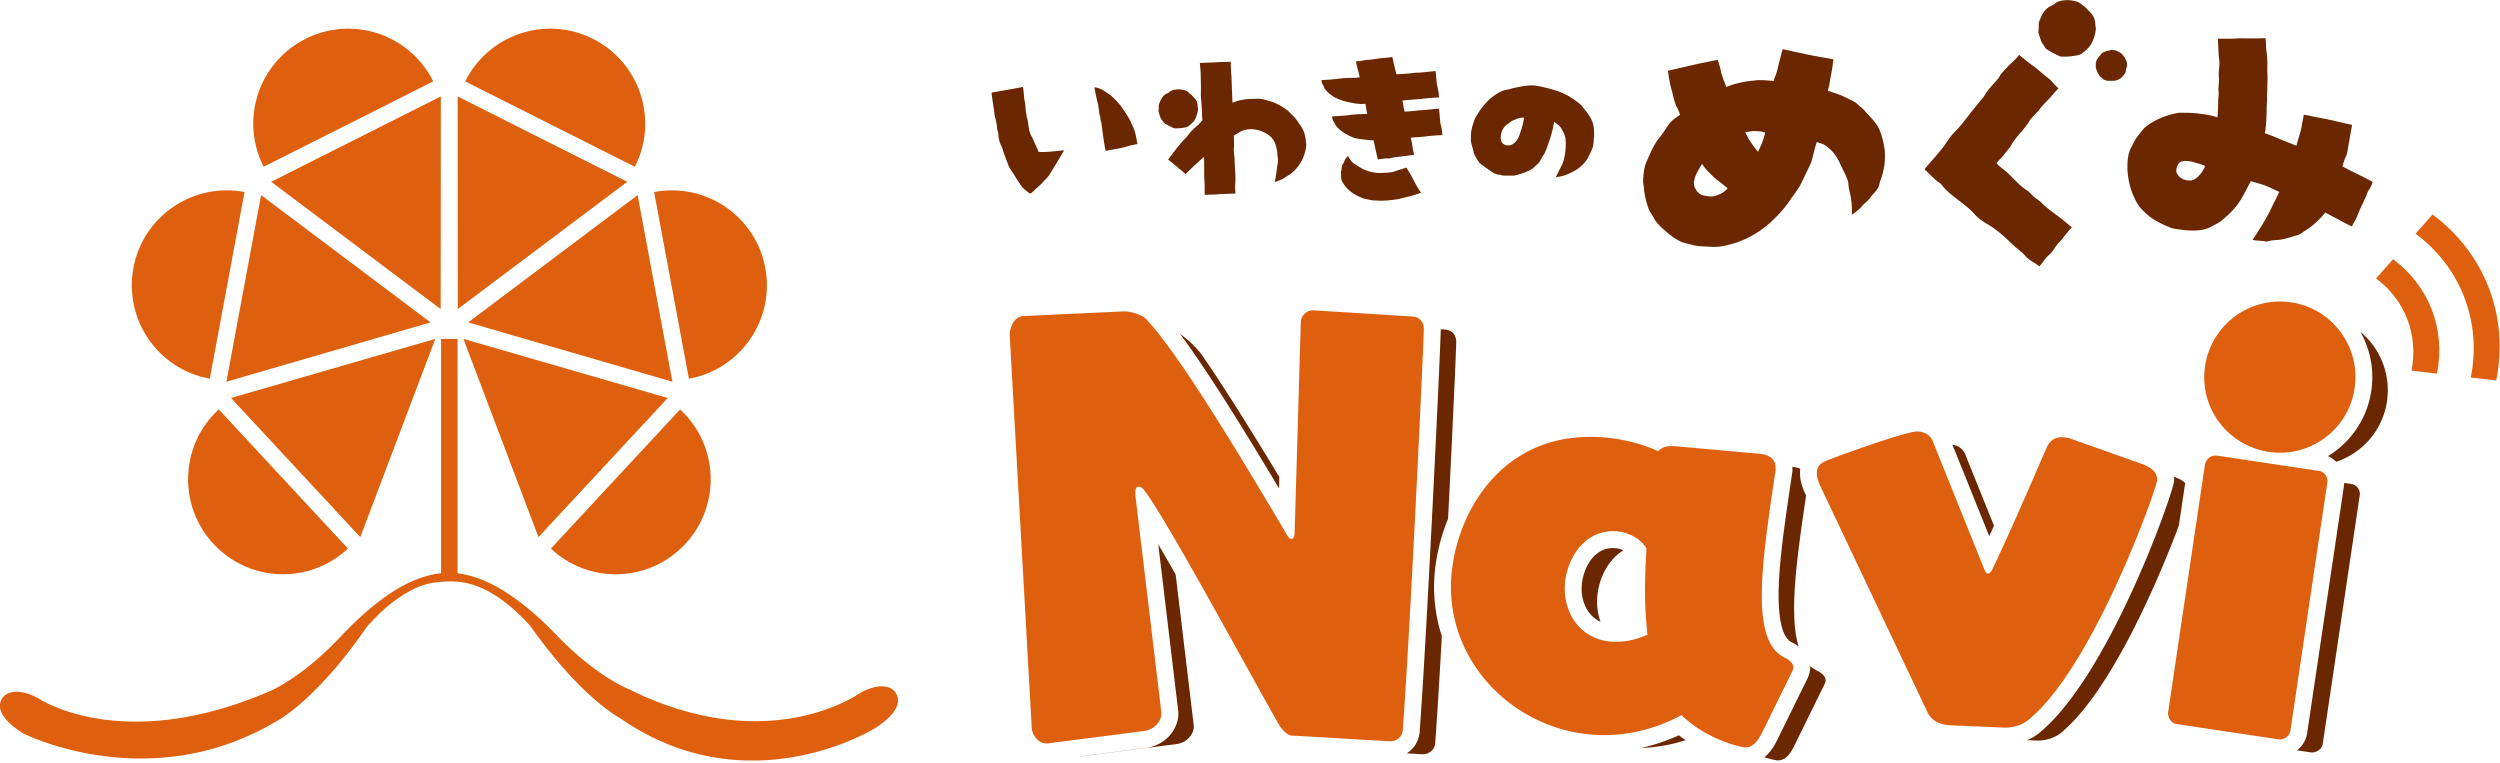
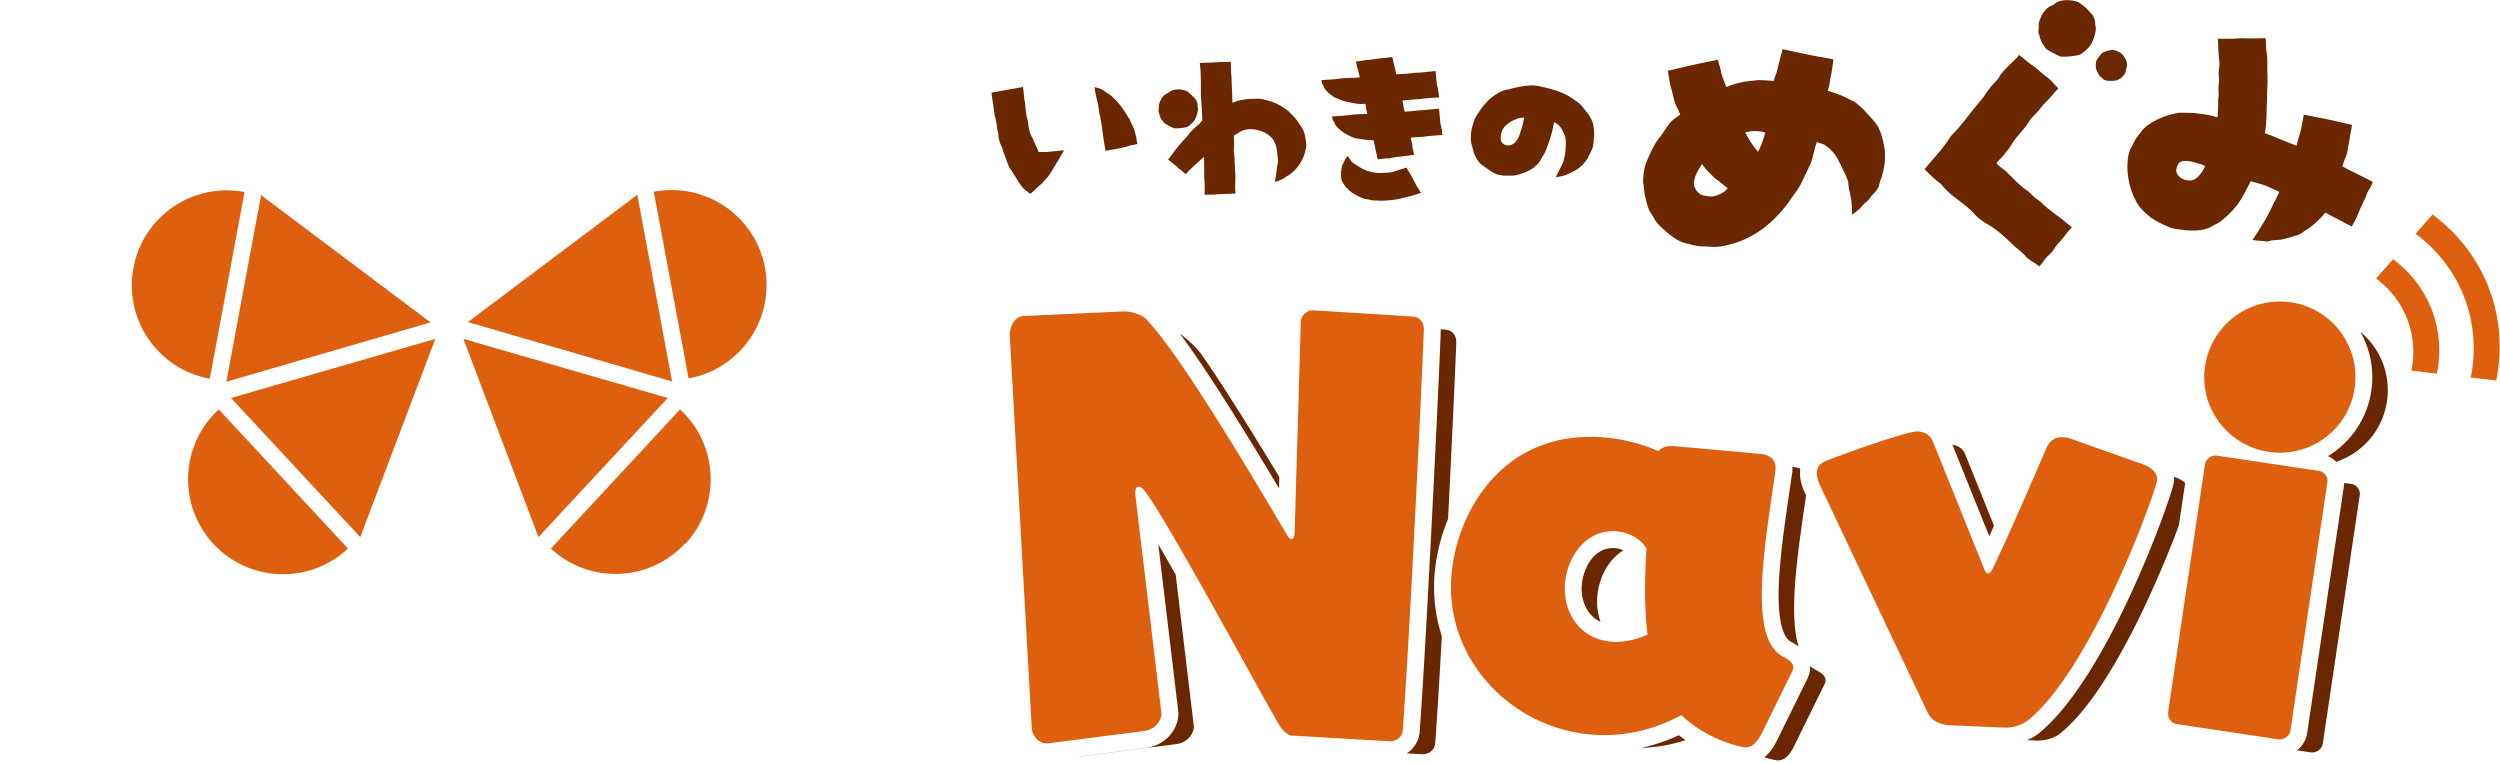
<svg xmlns="http://www.w3.org/2000/svg" width="557" height="170" fill="none" viewBox="0 0 557 170">
  <g clip-path="url(#a)">
-     <path fill="#DE600F" d="M199.12 153.8c-2.77-2.31-7.54.63-7.54.63s-15.15 10.94-39.39 3.87c-3.79-1.09-7.8-2.62-12-4.72 0 0-7.14-2.71-16.05-11.94a84.81 84.81 0 0 0-3.01-2.99c-1.85-1.75-3.78-3.4-5.81-4.9-1.71-1.27-3.49-2.42-5.37-3.39-1.6-.84-3.27-1.53-5.01-2.02-.95-.27-1.96-.49-2.99-.63v-52.2h-3.68v52.2c-.33.04-.68.07-1.02.13-1.65.28-3.27.77-4.83 1.41-1.8.74-3.5 1.66-5.13 2.73-1.95 1.27-3.77 2.68-5.52 4.19-2.1 1.81-4.07 3.74-5.98 5.77-8.8 9.35-15.89 12.15-15.89 12.15-4.86 2.08-9.4 3.58-13.61 4.63-24.32 6.04-37.77-3.15-37.77-3.15s-4.81-2.87-7.56-.52c0 0-4.03 3.21 4.27 8.38 0 0 22.24 11.26 47.14 1.74 3.17-1.23 6.38-2.74 9.6-4.7 0 0 8.53-4.54 19.6-20.58.34-.49.78-.9 1.18-1.33.99-1.08 2.04-2.11 3.14-3.08 1.44-1.24 2.96-2.38 4.59-3.33 1.68-1 3.51-1.83 5.43-2.19 1.46-.28 2.88-.4 4.33-.42 2.39-.03 4.39.41 6.37 1.19 1.86.72 3.59 1.75 5.21 2.92 1.41 1.03 2.75 2.19 4.01 3.39.78.75 1.53 1.52 2.23 2.33.08.09.17.2.24.3 11.27 15.9 19.86 20.34 19.86 20.34 2.71 1.87 5.42 3.43 8.08 4.68 25.57 11.99 48.69-2.43 48.69-2.43 8.22-5.27 4.15-8.44 4.15-8.44zM139.75 40.5l-37.79-19.02.03 47.38zm1.74-3.44c5.25-10.43 1.06-23.15-9.39-28.4-10.43-5.26-23.15-1.05-28.4 9.38 0 .03-.03.06-.04.1l37.77 19.01s.05-.06.07-.09zM98.22 21.48 60.42 40.5l37.76 28.36zM58.75 37.15l37.76-19.01-.03-.1C91.24 7.61 78.51 3.4 68.08 8.66c-10.45 5.25-14.64 17.96-9.38 28.4 0 .02.03.06.06.09z" />
-     <path fill="#DE600F" d="M96.99 75.5 51.47 88.67l28.8 31zM48.66 91.28c-8.55 7.95-9.06 21.34-1.1 29.9 7.95 8.57 21.33 9.06 29.89 1.11.03-.02.05-.06.08-.07l-28.79-31s-.04.05-.07.06zm9.51-47.81-7.73 41.58 45.49-13.22zM46.64 84.36s.08 0 .1.02l7.74-41.58-.09-.03C42.9 40.63 31.86 48.2 29.72 59.69c-2.13 11.49 5.44 22.53 16.92 24.67m73.33 35.31 28.8-31-45.52-13.17zm32.72 1.51c7.94-8.56 7.46-21.95-1.1-29.9-.02-.02-.06-.03-.07-.06l-28.78 31s.03.04.07.07c8.54 7.95 21.92 7.47 29.88-1.11m-10.63-77.71-37.75 28.36 45.5 13.22zm11.53 40.89c11.49-2.14 19.05-13.18 16.92-24.67-2.14-11.48-13.18-19.05-24.67-16.92-.03 0-.07.02-.1.03l7.75 41.58s.07-.02.1-.02" />
+     <path fill="#DE600F" d="M96.99 75.5 51.47 88.67l28.8 31zM48.66 91.28c-8.55 7.95-9.06 21.34-1.1 29.9 7.95 8.57 21.33 9.06 29.89 1.11.03-.02.05-.06.08-.07l-28.79-31s-.04.05-.07.06zm9.51-47.81-7.73 41.58 45.49-13.22zM46.64 84.36s.08 0 .1.02l7.74-41.58-.09-.03C42.9 40.63 31.86 48.2 29.72 59.69c-2.13 11.49 5.44 22.53 16.92 24.67m73.33 35.31 28.8-31-45.52-13.17zm32.72 1.51c7.94-8.56 7.46-21.95-1.1-29.9-.02-.02-.06-.03-.07-.06l-28.78 31c8.54 7.95 21.92 7.47 29.88-1.11m-10.63-77.71-37.75 28.36 45.5 13.22zm11.53 40.89c11.49-2.14 19.05-13.18 16.92-24.67-2.14-11.48-13.18-19.05-24.67-16.92-.03 0-.07.02-.1.03l7.75 41.58s.07-.02.1-.02" />
    <path fill="#6B2800" d="M374.05 163.82c-2.72 1.25-5.55 2.2-8.43 2.82 3.25-.1 6.59-.64 9.92-1.73a30 30 0 0 1-1.49-1.1zM262.84 74.29c6.04 8.11 14.13 21.14 22.14 34.54l.05-2.57c-5.66-9.33-12.14-19.83-17.2-27.1-1.2-1.73-3.31-3.61-5-4.87zm180.36 45.18c.35-.76.7-1.54 1.06-2.33l-6.45-16.03c-.47-1.04-1.4-1.82-2.81-2.03l8.21 20.39zm-90.82 11.66c0 3.02 1.33 6.07 4.22 7.41-.5-1.4-.77-2.93-.77-4.51 0-4.26 2.06-9.11 5.87-11.42-.67-.3-1.45-.5-2.32-.5-4.77 0-6.99 5.39-6.99 9.03zm49.7-21.41c-.77-1.72-1.1-3.21-1.03-4.66 0-.19.03-.39.05-.61-.46-.21-1.04-.37-1.75-.44v1.02l-.29 1.94c-1.43 9.66-2.79 18.79-2.79 25.64 0 5.81.96 9.41 2.78 10.41.41.21 1.03.54 1.67 1-.7-2.3-.99-5.18-.99-8.52 0-6.87 1.28-15.73 2.67-25.11zm-144.02 11.53 4.48 37.43v.34c0 3.31-2.73 7.07-7.31 7.62l-14.79 1.9h.2l21.35-2.74c2.85-.34 4-2.63 4-3.88v-.11l-4.05-33.8c-1.36-2.39-2.67-4.67-3.88-6.74zm61.45 9.53c0-4.74 1.02-10.06 3.12-15.18 1.01-19.97 1.82-37.92 1.82-39.45 0-1.37-.8-2.63-2.63-2.74l-.82-.05c-.05 4.41-3.12 68.48-4.68 89.35a6.257 6.257 0 0 1-2.9 5.14l3.5.2c1.6 0 2.85-1.14 2.85-2.63.42-5.54.93-14.05 1.47-23.67a35.771 35.771 0 0 1-1.73-11zm206.38-56.86c2.43 4.32 3.24 9.31 2.25 14.23-1.16 5.76-4.7 10.57-9.47 13.48.68.29 1.31.73 1.84 1.26 5.51-1.85 9.92-6.5 11.15-12.58a16.9 16.9 0 0 0-5.77-16.38zm-1.85 33.94-.22-.04-1.53-.23c-.01.19-.01.38-.04.56l-8.22 55.21-.06.32c-.28 1.4-1.09 2.62-2.2 3.49l3.14.47c1.14.11 2.35-.69 2.58-1.81l.04-.22 8.21-55.19c.23-1.12-.58-2.33-1.7-2.56m-37.18-.26c-.56-.52-1.37-.98-2.5-1.38.03.33.03.65.02.95-.11 2.49-14.62 43.97-30.37 56.4l-.11.08c-.68.5-1.45.92-2.28 1.26l2.06.09c2.05.09 4.03-.63 5.21-1.49 11.02-8.7 21.89-33.9 26.56-46.42zm-82.41 41.6c-.42-.23-.81-.51-1.16-.82 0 .11.02.22.02.33 0 .82-.22 1.66-.7 2.66l-6.82 13.85c-.77 1.52-1.67 2.68-2.68 3.51 1.52.47 2.63.69 3 .69 1.43 0 2.52-1.03 3.51-2.97l6.8-13.82c.22-.46.33-.8.33-1.03 0-1.14-1.21-1.83-2.31-2.4z" />
    <path fill="#DE600F" d="M288.12 163.92c-1.26 0-2.28-1.14-2.97-2.17-2.4-3.77-25.23-46.24-30.14-52.41-.46-.68-.91-.91-1.26-.91-.57 0-.8.46-.8 1.37v.46l5.82 48.64v.11c0 1.26-1.14 3.54-4 3.88l-21.35 2.74h-.34c-1.71 0-3.08-1.83-3.2-3.31l-4.91-87.57v-.23c0-1.26.8-4 3.08-4.11l22.26-1.03h.23c1.71 0 4 .91 4.57 1.48 6.85 6.85 20.89 30.14 31.63 48.3.34.68.68.91 1.03.91.46 0 .68-.68.68-1.6l1.37-46.7c0-1.37 1.26-2.63 2.63-2.63h.23l21.92 1.37c1.83.11 2.63 1.37 2.63 2.74 0 2.97-3.08 68.05-4.68 89.28 0 1.48-1.26 2.63-2.85 2.63l-21.58-1.26zm104.29-.37c-.99 1.94-2.09 2.97-3.51 2.97-1.1 0-8.78-1.83-14.27-7.19-5.71 3.08-11.63 4.45-17.23 4.45-18.33 0-34.13-14.61-34.13-33 0-13.7 9.33-33.45 31.06-33.45 5.49 0 10.87 1.26 15.15 3.2.66-.8 1.65-1.14 2.96-1.14h.55l18.99 1.71c2.85.23 3.62 1.71 3.62 3.08v.57c-1.54 10.39-3.07 20.32-3.07 27.86 0 6.85 1.21 11.76 4.72 13.7 1.1.57 2.31 1.26 2.31 2.4 0 .23-.11.57-.33 1.03l-6.8 13.82zm-25.9-31.85c0-2.97.11-6.05.33-9.48-1.32-2.28-4.28-3.88-7.46-3.88-6.91 0-10.75 6.96-10.75 12.79 0 6.39 4.28 11.87 11.41 11.87 2.09 0 4.5-.46 7.02-1.6-.33-2.97-.55-6.16-.55-9.7m68.44 29.92c-2.28-.1-4.32-.64-5.48-2.87l-23.99-50.64c-.52-1.17-.71-2.09-.68-2.89.05-1.25.77-2.02 2.05-2.54 2.79-1.14 18-6.65 20.4-6.55 1.71.07 2.82.92 3.34 2.09l11.56 28.73c.2.58.54.82.76.83.34.01.58-.2.95-.87 4.39-9.07 11.39-25.57 12.27-27.47.75-1.45 1.92-2.09 3.4-2.02.8.03 1.59.18 2.49.56l15.08 5.34c2.59.91 3.57 2.1 3.5 3.69-.08 1.83-14.39 42.12-28.94 53.61-1.18.86-3.15 1.58-5.21 1.49l-11.52-.5zm50.13-.27-.22-.05c-1.23-.25-1.92-1.44-1.79-2.69l8.19-55.08c.27-1.34 1.37-2.17 2.74-2.01l22.61 3.39.22.04c1.12.23 1.92 1.44 1.7 2.56l-8.21 55.19-.04.22c-.23 1.12-1.44 1.92-2.58 1.81l-22.61-3.39zm19.6-60.81c-9.18-1.85-15.08-10.73-13.25-19.79a16.866 16.866 0 0 1 19.91-13.23c9.07 1.83 14.97 10.71 13.11 19.88-1.83 9.07-10.71 14.96-19.77 13.14" />
    <path fill="#6B2800" d="M370.65 51.12c-.86-.78-1.72-1.62-2.22-2.66-.38-.66-.87-1.24-1.11-1.92-.35-.93-.57-1.82-.79-2.77-.24-1.02-.21-2.07-.45-3.09.02-1.45.16-2.99.65-4.39.86-1.92 1.64-3.97 3.01-5.65.77-.92 1.38-2.01 2.13-2.99.64-.9 1.6-1.45 2.48-2.13-.3-.61-.47-1.24-.82-1.77-.62-1.35-.79-2.77-1.23-4.21-.38-1.45-.54-2.81-.7-3.77 2.03-.47 4-.93 6.03-1.4 1.21-.27 4.71-.99 5.1-1.05.32 1.13.57 1.82.72 2.71.26 1.14.77 2.24 1.16 3.37 1.97-.86 4.14-1.28 6.28-1.45 1.47-.25 2.91.04 4.36.06-.02-.52.29-1.04.47-1.53.26-.83.45-1.66.64-2.48.29-1.04.6-2.34.81-3.04 1.09.21 3.22.71 4.85 1.03 2.13.5 4.63.87 6.47 1.23-.2 1.55-.35 2.63-.61 3.86-.21 1.09-.3 2.16-.66 3.14 1.46.48 2.92.9 4.3 1.65.73.41 1.56.66 2.26 1.27.47.45 1.07.88 1.55 1.39 1.17 1.45 2.76 2.7 3.46 4.5.56 1.36.83 2.63 1.04 3.85.12.71.15 1.29.13 1.96.01 1.25-.13 2.39-.41 3.43-.16.62-.32 1.24-.55 1.81-.24.57-.27 1.17-.51 1.67-.45.87-1.26 1.53-1.74 2.2-.21.3-.44.53-.6.76-.34.32-.64.5-.92.81-.34.32-.66.77-.95 1.02-.92.81-1.57 1.25-1.7 1.27.08-.74.03-1.78-.08-2.82-.1-.97-.33-1.99-.54-2.81-.16-.96-.16-1.75-.26-1.93-.22-.56-.46-1.18-.75-1.72-.43-.98-.91-1.89-1.22-2.56a9.1 9.1 0 0 0-1.25-1.97c-.64-.68-1.35-1.36-2.15-1.82-.49-.18-1.26-.45-1.54-.53-.54 1.48-.8 3.1-1.28 4.56-.77 1.71-1.61 3.37-2.39 5.01-.66 1.17-1.54 2.23-2.27 3.35-1.27 1.86-2.78 3.5-4.43 5.03-2.58 2.28-5.65 4.04-9.01 4.87-1.57.46-3.18.66-4.8.47-1.45-.02-2.92-.1-4.32-.6-2.22-.29-3.99-1.77-5.61-3.21zm14.27-9.24c-.35-.14-.83-.65-1.36-1.03-.68-.54-1.43-1.08-1.83-1.47-.41-.46-.79-.79-1.11-1.13-.47-.45-.89-.97-1.41-1.74-.46.8-.98 1.61-1.37 2.47-.32.84-.62 1.82-.28 2.68.35.93 1.17 1.85 2.24 1.93.54.11 1.15.2 1.74.17.78-.06 2.77-.79 3.38-1.88m3.93-12.39c.73 1.59 1.75 3 2.83 4.34.6-1.15 1.34-2.99 1.59-4.29 0 0-.35-.14-.69-.21-1.75-.23-2.52-.11-3.73.16m57.76 4.83c-.52.72-1.5 1.5-1.75 2.02.39.72 1.95 1.56 2.79 2.54 1.24 1.17 2.34 2.47 3.84 3.45.71.46 1.23 1.17 1.88 1.69.46.39.97.65 1.37 1.04 1.5 1.56 3.31 2.67 5 4.03.58.52 1.24 1.04 1.88 1.56-1.04 1.04-1.82 2.27-2.79 3.31-.91.85-1.37 2.08-2.34 2.86-.84.71-1.37 1.75-2.15 2.54-.91-.85-2.21-1.3-3.05-2.28-.71-.84-1.62-1.5-2.47-2.21-1.88-1.82-3.83-3.71-6.17-5.01-.97-.58-1.95-1.3-2.73-2.15-1.95-2.21-4.62-3.58-6.63-5.72-.39-.39-.71-.98-1.24-1.3-.71-.46-2.73-2.41-3.25-2.99 1.56-1.95 3.38-3.77 4.81-5.85.46-.65.91-1.37 1.43-1.95 2.08-2.02 3.64-4.42 5.53-6.63.58-.78 1.3-1.43 1.75-2.27.78-1.24 1.82-2.28 2.73-3.32.33-.32.46-.78.71-1.1.91-1.1 1.95-2.15 2.99-3.12.46-.39.78-.84 1.1-1.23.98.78 1.95 1.62 2.99 2.34 1.11.78 2.08 1.76 3.12 2.54.52.39 1.04.78 1.43 1.3.39.52.84.84 1.23 1.3-.71.65-1.3 1.43-1.95 2.15-.65.72-1.3 1.3-1.88 2.02-.33.39-.58.78-.91 1.1-.52.58-1.1 1.11-1.56 1.69-1.17 2.15-3.12 3.64-4.29 5.79-.39.65-.98 1.23-1.43 1.88zm20.22-28.99c0 .39.13.71.13 1.1-.13 1.17-.46 2.34-1.04 3.38-.32.58-.84 1.04-1.3 1.5-.52.39-1.04.91-1.69.98-.91.19-1.88.33-2.86.33-.39 0-.85.06-1.24-.13-.71-.32-1.43-.71-2.15-1.1-.39-.26-.91-.46-1.1-.91-.2-.39-.52-.72-.71-1.11-.33-.71-.46-1.43-.71-2.08 0-.65.13-1.23.06-1.88 0-.46.2-.85.39-1.3.33-.91.91-1.82 1.69-2.4.39-.33.91-.46 1.37-.78.84-.78 2.08-.91 3.18-.91.78.07 1.63.2 2.34.52.13.13 1.5 1.04 1.88 1.56.52.58 1.11 1.04 1.43 1.76.2.46.33.98.33 1.5zm6.76 7.87c.26.52.39 1.04.26 1.62 0 .26-.2.52-.2.78 0 .65-.46 1.17-.91 1.62-.32.26-.65.52-1.1.65-.07.06-.98.19-1.3.13-.39 0-.85.06-1.24-.13-.26-.06-.52-.2-.71-.46-.13-.13-.33-.2-.46-.33-.39-.52-.71-1.1-.91-1.75-.13-.33-.07-.71-.07-1.04 0-.33.07-.71.26-1.04.32-.46.65-.85.97-1.24.13-.13.33-.32.52-.39.45-.2.84-.33 1.3-.39.26-.06.52-.19.71-.13.26.13.52.06.78.19.33.13.65.33 1.04.52.26.19.46.52.65.72.2.19.26.45.39.65zm55.06 27.34c-.16.47-.39.93-.61 1.38-.2.34-.46.66-.59 1.01-.11.23-.18.53-.3.82-.25.58-.56 1.14-.82 1.78-.52.96-.87 2.02-1.35 3.05-.26.64-.71 1.23-.97 1.87-1.44-.62-2.77-1.48-4.2-2.16-.56-.31-1.19-.63-1.75-.94-.44.6-.93 1.12-1.41 1.59-1.04 1.04-2.03 1.83-3.12 2.48-.44.28-.83.64-1.32.85-.43.22-.99.23-1.42.45-.87.25-1.75.51-2.54.65-.65.11-1.28.1-1.86.17-.45.03-.99.23-1.38.27-.31 0-.54-.12-.86-.12-.87-.06-1.68-.11-2.28-.24 2.52-3.81 3.73-5.94 4.73-8.25.58-.95.88-1.76 1.22-2.45-1.03-.47-2.11-1.02-3.22-1.45-1-.34-2.07-.63-3.14-.93-1.18 2.27-2.25 4.62-4.04 6.51-.89.94-1.84 1.81-2.89 2.6-.59.38-1.21.62-1.79 1-1.85.99-3.99.97-5.97.8-1.16-.19-2.41-.2-3.51-.69-1.5-.64-2.99-1.33-4.29-2.31-1.23-1.02-2.5-2.17-3.18-3.71-1.12-2.13-1.68-4.52-1.8-6.88-.01-1.7.06-3.52.95-5.03.42-.79.78-1.6 1.31-2.3.59-.69 1.07-1.47 1.77-2.08 2.2-1.73 4.87-2.74 7.55-3.17 1.32.03 2.59-.01 3.88.14 1.53.2 3.08.35 4.59.92.14-1.23.16-2.49.17-3.74.02-.69.18-1.41.08-2.13-.09-1.03.19-2.04.09-3.07-.18-1.24.2-2.42.09-3.64-.22-1.62-.23-3.33-.32-4.98 1.63.03 3.2.06 4.87-.09 1.88.03 3.83.06 5.74-.03.13.85.09 1.66.16 2.49.12.91.24 1.82.24 2.7.03 1.02-.05 2.01.04 3.03.03 1.64-.07 3.26-.1 4.89.03 1.02-.11 1.99-.08 3.01-.05 1.69-.1 3.38-.4 5.08 1.3.4 2.62 1 3.9 1.53 1.05.41 2.09.83 3.14 1.24.35-1.63 1.07-3.24 1.24-4.9.14-.66.3-1.39.37-2 .5.04 1.94.35 2.84.55 2.68.45 5.3 1.14 7.95 1.71-.28 1.33-.56 3.22-.69 3.82-.23 1.08-.28 2.21-.7 3.25-.34.68-.56 1.45-.78 2.17 2.2 1.23 4.56 2.24 6.76 3.47zM491.28 37c-.32-.26-1.7-.62-2.22-.79-1.01-.28-2.52-.6-3.4-.04-.44.28-1.06 1.73-.65 2.44.67 1.28 2.08 1.77 3.39 1.55 1.26-.3 2.53-2.1 2.88-3.16m-269.7-11.47c-.16-1.59-.53-3.37-.66-4.9 2.17-.38 4.68-.82 7.01-1.25.16 1.15.21 1.88.29 2.79.29.96.21 2.02.41 3.03.08.38.08.77.21 1.15.25.72.25 1.54.41 2.31.12.77.41 1.44.78 2.07.16.34 1.39 3.13 1.39 3.13h1.6c.45 0 4.06-.38 4.06-.38-.16.38-2.99 5.05-3.32 5.53-.08.14-.16.24-.25.34-.41.53-.78.77-1.15 1.25-.16.24-.86.82-1.03.96-.16.24-.45.38-.62.58-.49.53-.9.87-1.19 1.01-.41-.24-.9-.67-1.19-.91-.41-.29-.7-.72-.98-1.11-.7-1.01-1.31-2.07-1.97-3.08-.21-.34-.49-.63-.62-1.01-.21-.58-1.19-3.03-1.35-3.7-.21-.77-.66-1.35-.78-2.12-.16-.43-.16-.96-.21-1.44 0-.34-.21-.62-.25-1.01-.08-1.11-.29-2.21-.62-3.22zm23.01-2.54c-.12-.29-.62-2.6-.74-3.56.49.1.98.19 1.44.43.41.14.82.48 1.19.72s.78.53 1.11.77c.41.34.74.72 1.11 1.06.41.48.82.91 1.19 1.44.45.62.9 1.3 1.31 1.97.16.34.37.53.53.87.12.24.25.53.37.82.16.34.37.77.49 1.06.29.77.45 1.44.57 2.12.08.24.08.53.12.72.04.24.12.43.16.67-.37.05-.78.19-1.11.24-.41.05-.86.19-1.31.34-1.56.43-3.04.62-4.68.96-.45-2.07-.66-4.28-.98-6.35-.16-.53-.16-1.11-.33-1.63-.21-.48-.08-1.01-.25-1.54-.12-.34-.04-.77-.21-1.11zm16.25 5.24c-.51-.27-1.01-.51-1.44-.82-.23-.16-.31-.47-.51-.66-.43-.47-.51-1.13-.7-1.71-.12-.23-.04-.47-.04-.7.04-.35 0-.66.04-.97.31-1.05.86-2.14 1.87-2.57.39-.16.66-.51 1.05-.62.19-.12.43-.19.62-.19.82-.16 1.64-.08 2.38.19.23.12.54.16.7.39.19.31.58.43.78.7.27.35.62.62.86.97.23.31.31.7.39 1.09-.04.35.08.66.08 1.01-.12.94-.39 1.91-.94 2.69-.51.47-.94 1.01-1.56 1.29-.82.19-1.64.27-2.49.27-.39.04-.74-.19-1.09-.35zm4.25 9.63c.35-.35.78-.74 1.09-1.05.47-.39.78-.74 1.13-1.01.58-.55.94-.86.94-.86.08 1.36 0 4.36.12 5.73.08.7 0 1.91.04 2.73 1.13-.04 2.46-.04 2.69-.08.35-.08.66-.04 1.01-.08l3.16-.12c-.04-.55-.08-1.05-.08-1.64.08-1.13.08-2.26 0-3.43-.04-.86-.12-1.71-.12-2.57-.04-.94-.27-1.87-.12-2.81 0-.82-.04-1.68-.04-2.49 1.17-.58 1.4-1.01 2.69-1.29 1.36-.27 2.81 0 4.09.62.62.31 1.29.74 1.75 1.32.58.7.9 1.64 1.05 2.65.08.27.08.58.12.9 0 .51.16.97.12 1.48 0 .55-.2 1.09-.23 1.64-.08.58-.16 1.17-.23 1.71-.08.43-.16.9-.23 1.33.66-.19 1.25-.43 1.79-.7.23-.12.51-.31.7-.47.54-.31 1.05-.58 1.44-.97.66-.58 1.17-1.17 1.56-1.79.16-.23.31-.47.43-.7.31-.55.51-1.09.66-1.56.39-1.17.43-1.99.43-1.99-.08-.94-.2-1.87-.47-2.81-.2-.55-.47-1.09-.82-1.56-.55-.78-1.01-1.6-1.75-2.26-.35-.31-.62-.66-.97-.97-1.17-.97-2.49-1.68-3.9-2.18-.78-.16-1.52-.47-2.3-.55-.54-.08-1.05 0-1.6 0-1.36 0-1.75.08-3.12.35-.51.08-1.01.35-1.52.51-.08-1.95-.16-3.94-.23-5.88-.12-1.09-.12-2.18-.16-3.27-.58.04-.97.08-1.44.08-.94-.04-1.91.08-2.84.12-.27 0-1.56.04-2.61.08.12 1.21.16 1.79.19 2.3.04 1.6.08 3.2.04 4.79.08 1.44.23 2.85.27 4.29 0 .51.04.97.08 1.44-.39.31-.58.74-.97 1.01-.27.23-.58.47-.86.74-.43.47-.9.86-1.25 1.36-.35.55-.9 1.01-1.33 1.52-1.17 1.29-2.18 2.69-3.23 4.09.7.55 1.36 1.09 2.07 1.64.12.12.23.27.35.39.12.08.2.12.31.19.35.27.82.74 1.17 1.01.31-.31.62-.62.93-.94zm45.1-25.23c.09.45.47 2.06.93 3.92 1.07-.04 3.08-.17 3.92-.31.56-.07 1.12-.03 1.68-.1 1.17-.1 1.96-.21 3.12-.31.14.94.19 2.38.37 3.29.23.8.37 1.96.42 2.59-1.21.04-2.15.14-3.31.24-.23 0-.42.07-.65.1-1.21.07-2.8.21-4.2.35.14.73.23 1.22.23 1.33 0 .07.09.49.28 1.15 1.03-.07 2.19-.17 2.8-.24.56-.1 1.12-.07 1.68-.14 1.17-.1 2.01-.21 3.12-.28.19.91.23 2.52.37 3.43.28.8.37 1.82.42 2.45-1.21.03-2.1.14-3.31.24-.23 0-.42.07-.65.1-.89.07-2 .14-3.12.25.23.84.37 1.47.37 1.57.05.73.23 1.5.42 2.24l-3.36.42c-.61.1-1.26.1-1.82.31-.47.14-.93 0-1.4.1-.51.07-1.03.1-1.54.21-.19-.94-.42-1.89-.61-2.8 0-.14-.14-.7-.33-1.5-.33.04-.75 0-1.45-.07-.56-.07-2.19-.24-2.84-.45-.65-.21-1.4-.63-2-.94-.42-.24-.75-.52-1.12-.8-.42-.35-.79-.73-1.07-1.15-.14-.14-.14-.35-.23-.52-.09-.14-.23-.28-.28-.42-.14-.28-.23-.63-.23-.94 1.12-.1 2.57-.14 3.54-.28 1.54-.21 2.47-.24 4.01-.28h.28c-.14-.63-.23-1.05-.23-1.08 0-.07-.05-.52-.19-1.19l-.47.03c-.33.04-.65.04-1.54-.07-.56-.07-2.19-.38-2.84-.59-.65-.21-1.4-.49-2.01-.8-.42-.24-.75-.52-1.12-.8-.42-.35-.79-.7-1.07-1.12-.14-.17-.14-.35-.23-.56-.09-.14-.23-.28-.28-.42-.14-.28-.23-.59-.23-.94 1.12-.07 2.56-.14 3.54-.28 1.54-.21 2.47-.21 4.01-.24l.98-.1c-.23-1.08-.47-1.92-.51-2.06-.19-.49-.19-.98-.37-1.47.7-.07 1.45-.17 2.15-.31.28-.07.61-.03.89-.07 1.17-.14 2.28-.35 3.45-.42.56-.04 1.12-.14 1.63-.21zm1.4 31.71c-1.31.24-2.71.38-4.06.38-.79-.07-1.63 0-2.38-.21-.47-.1-.93-.17-1.35-.28-.51-.21-1.07-.42-1.59-.73-.47-.25-.89-.49-1.26-.8-.61-.49-1.12-1.01-1.54-1.64-.14-.28-.37-.56-.47-.84-.09-.28-.09-.52-.14-.8-.05-.21 0-.38 0-.59 0-.14-.05-.28-.05-.42 0-.17.09-.38.14-.56.05-.14-.05-.24 0-.38.09-.24.09-.45.19-.7.09-.21.23-.42.37-.66.09-.24.19-.49.33-.73.14-.21.37-.42.56-.63.33.59.79 1.33 1.17 1.57.65.49 1.26.8 1.68 1.08.33.21.89.45 1.31.59.89.35 2 .56 3.03.56.98-.07 1.96-.03 2.94-.28.93-.35 1.91-.59 2.89-.94.28.56.65 1.08.98 1.64.37.7.75 1.43 1.12 2.13.33.63.75 1.22 1.17 1.85-.56.17-1.45.52-2.24.7-.93.24-1.87.45-2.8.7zm43.54-13.82c-.04.82-.08 1.6-.27 2.34-.2.58-.51 1.17-.78 1.71-.16.23-.2.51-.35.74-.58.9-1.32 1.64-2.18 2.3-.58.39-1.17.7-1.83.97-.31.16-.66.35-1.05.47-.62.19-1.33.35-2.03.43.2-.43.47-.97.82-1.68.27-.55.66-1.21.9-1.99.23-.86.43-1.83.47-3 .04-.58.04-1.21-.04-1.91-.04-.51-.27-.97-.47-1.44-.27-.58-.62-1.17-1.09-1.6-.31-.27-.66-.47-.97-.7-.19.94-.35 1.87-.62 2.77-.27 1.05-.66 2.03-1.01 3.04-.23.58-.47 1.21-.86 1.75-.43.62-.66 1.44-1.32 1.95-.35.27-.66.62-1.01.9-1.29.78-2.73 1.29-4.21 1.56h-2.1c-.39 0-.74-.16-1.09-.19-.9-.08-1.6-.62-2.3-1.09-.7-.51-1.44-.97-2.1-1.56-.43-.62-.9-1.25-1.17-1.99-.19-.35-.19-.74-.31-1.09-.23-.86-.55-1.71-.43-2.61-.04-.94.12-1.87.39-2.73.2-.58.35-1.21.66-1.75.47-.82.97-1.56 1.52-2.3.51-.62 1.05-1.21 1.64-1.79.97-.78 1.99-1.52 3.2-1.91.58-.19 1.21-.19 1.75-.43 1.4-.31 2.77-.62 4.21-.66.86-.04 1.75.16 2.57.35.78.16 1.52.35 2.26.58.78.2 1.56.47 2.3.82 1.25.51 2.38 1.32 3.47 2.14.55.39.94.94 1.33 1.44.86 1.01 1.64 2.14 1.95 3.43.2.94.2 1.87.2 2.73zm-15.59-4.32c-.78.04-1.21.08-1.91.43-.35.12-.7.27-1.01.47-.35.27-.7.51-1.05.78-.94.82-1.33 2.14-1.17 3.31.12.78.9 1.21 1.64 1.21.66.04 1.25-.39 1.68-.86.58-.66.86-1.48 1.09-2.3.35-.97.62-1.99.74-3.04z" />
    <path fill="#DE600F" d="M541.96 47.78c5.72 4.23 10.06 9.9 12.56 16.4 2.5 6.5 3.06 13.62 1.64 20.59l-5.68-.66c1.23-6.03.74-12.2-1.42-17.83-2.16-5.63-5.92-10.55-10.87-14.2l3.78-4.29zm-8.79 9.97c3.94 2.91 6.93 6.82 8.65 11.3 1.72 4.48 2.11 9.38 1.13 14.19l-5.68-.66c.79-3.87.47-7.82-.91-11.43-1.38-3.61-3.8-6.76-6.97-9.1l3.78-4.29z" />
  </g>
  <defs>
    <clipPath id="a">
      <path fill="#fff" d="M0 0h556.92v169.43H0z" />
    </clipPath>
  </defs>
</svg>